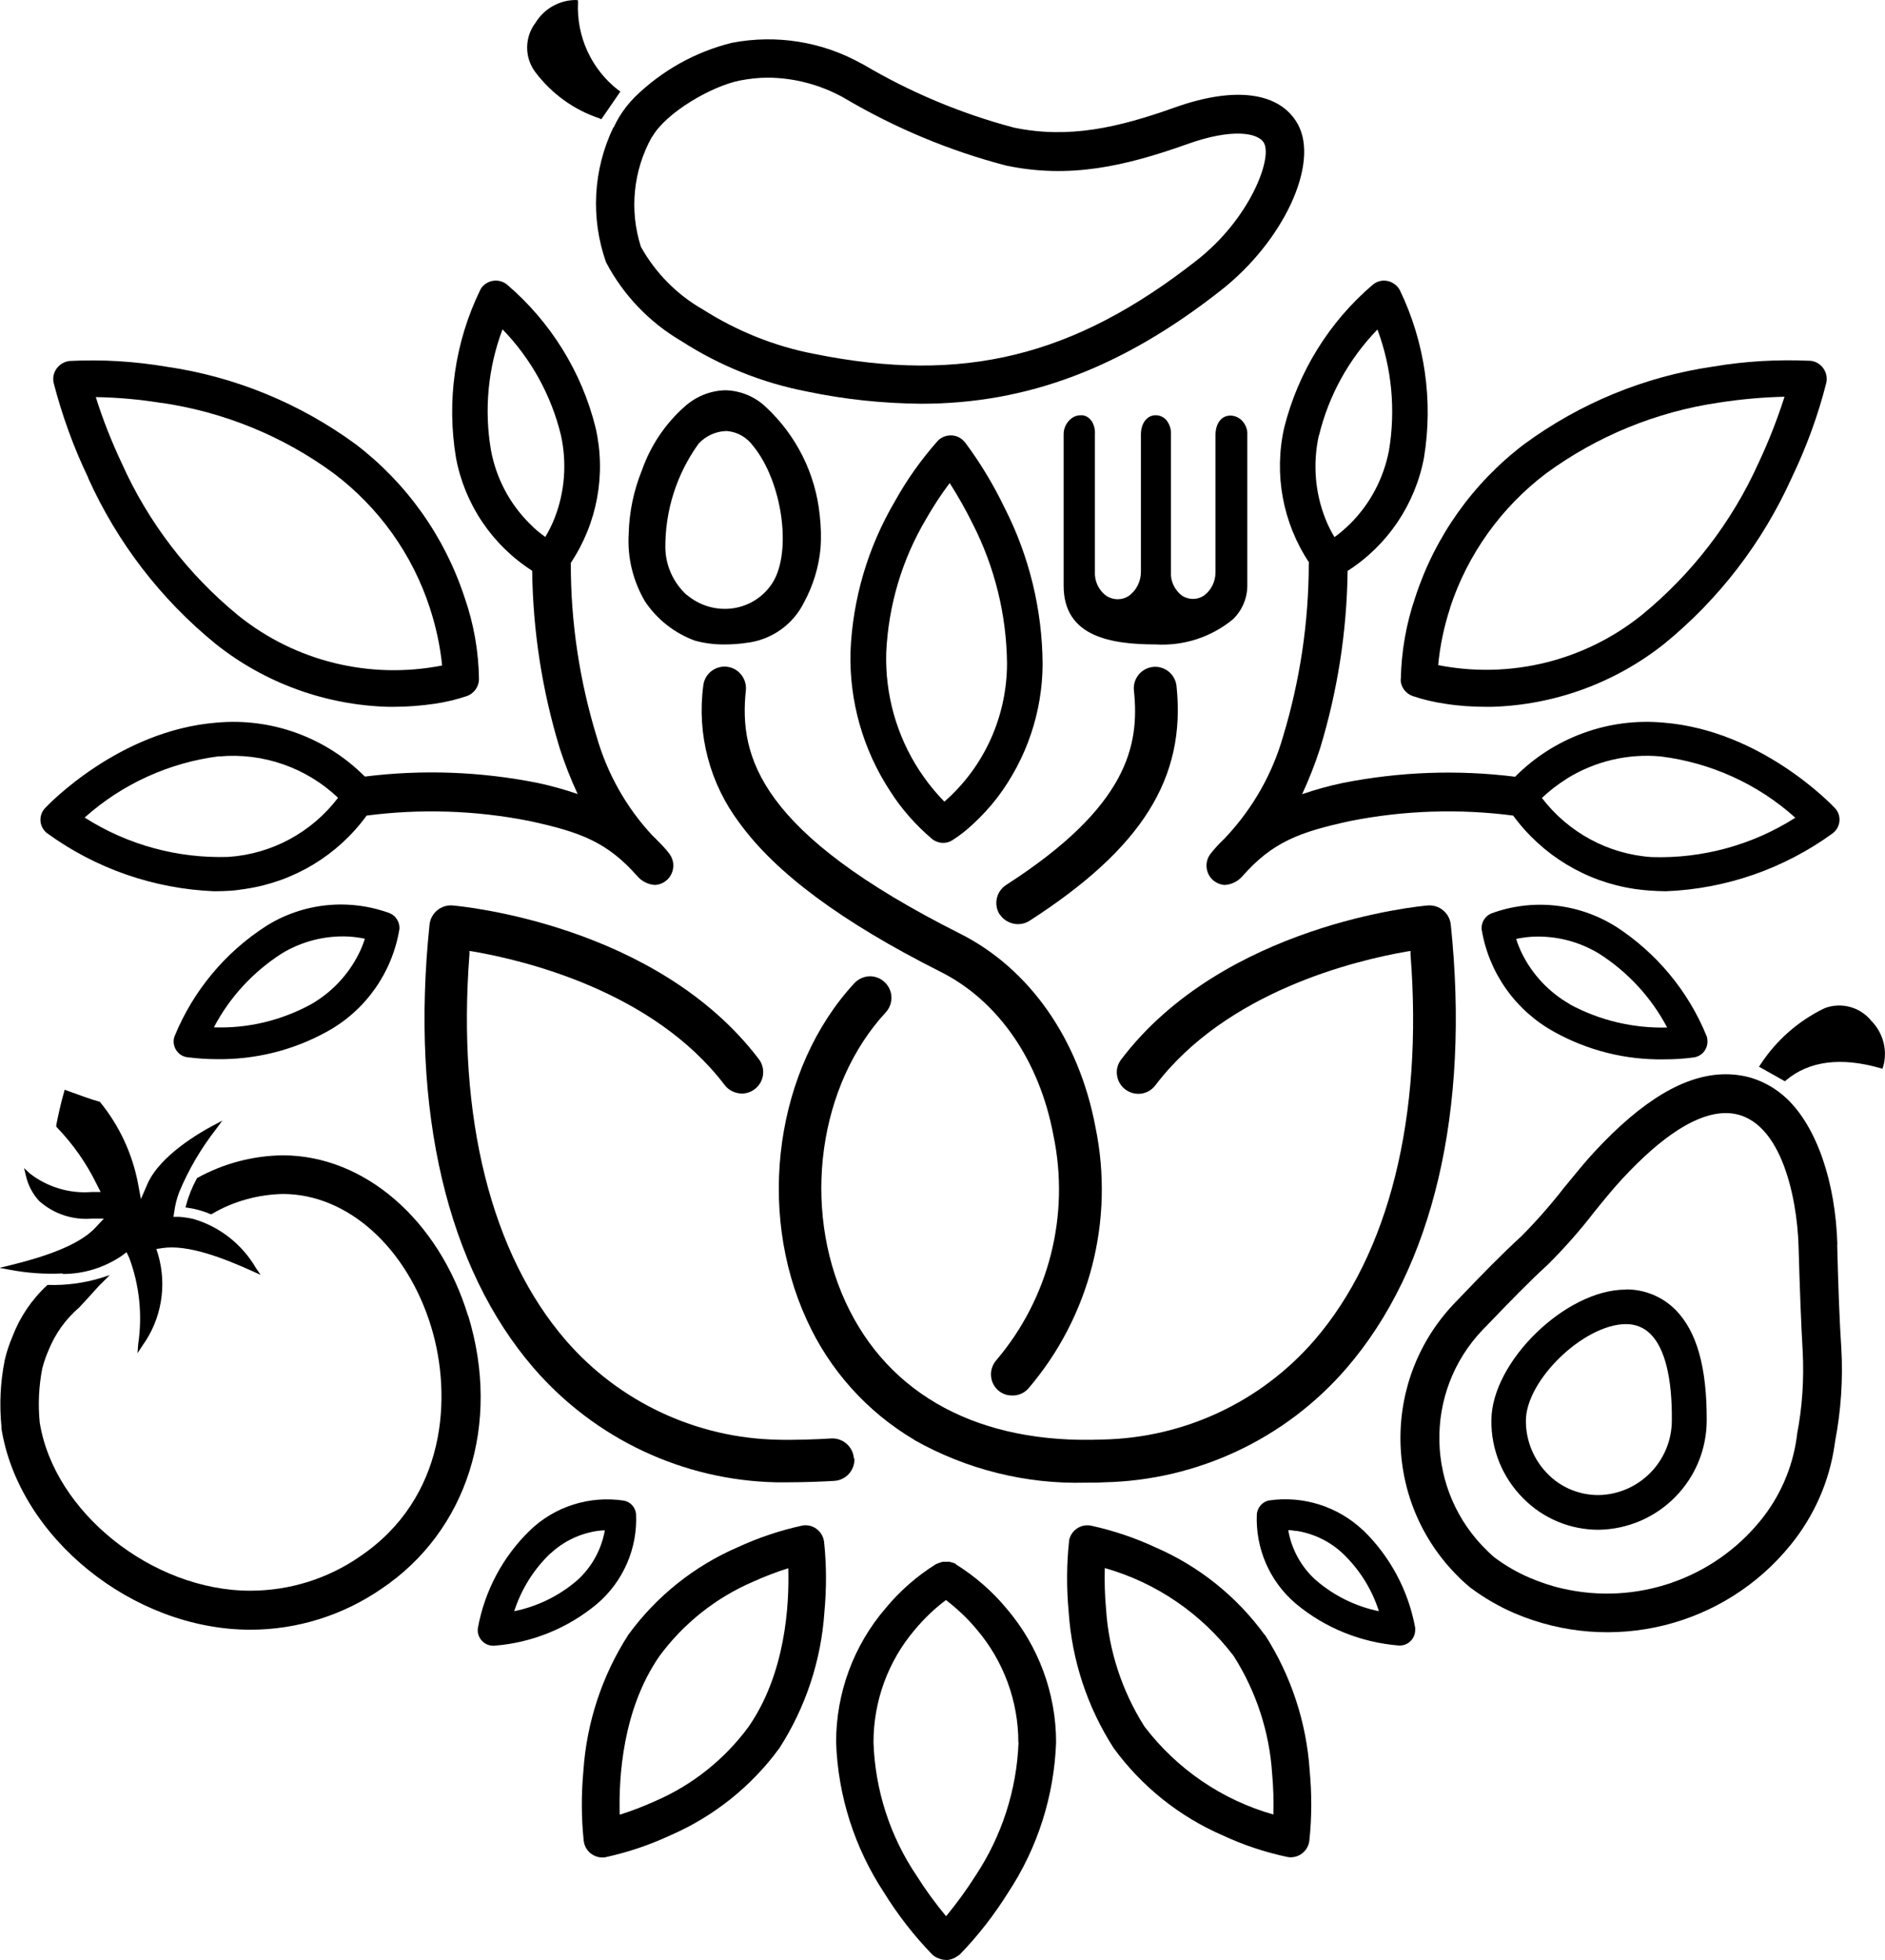
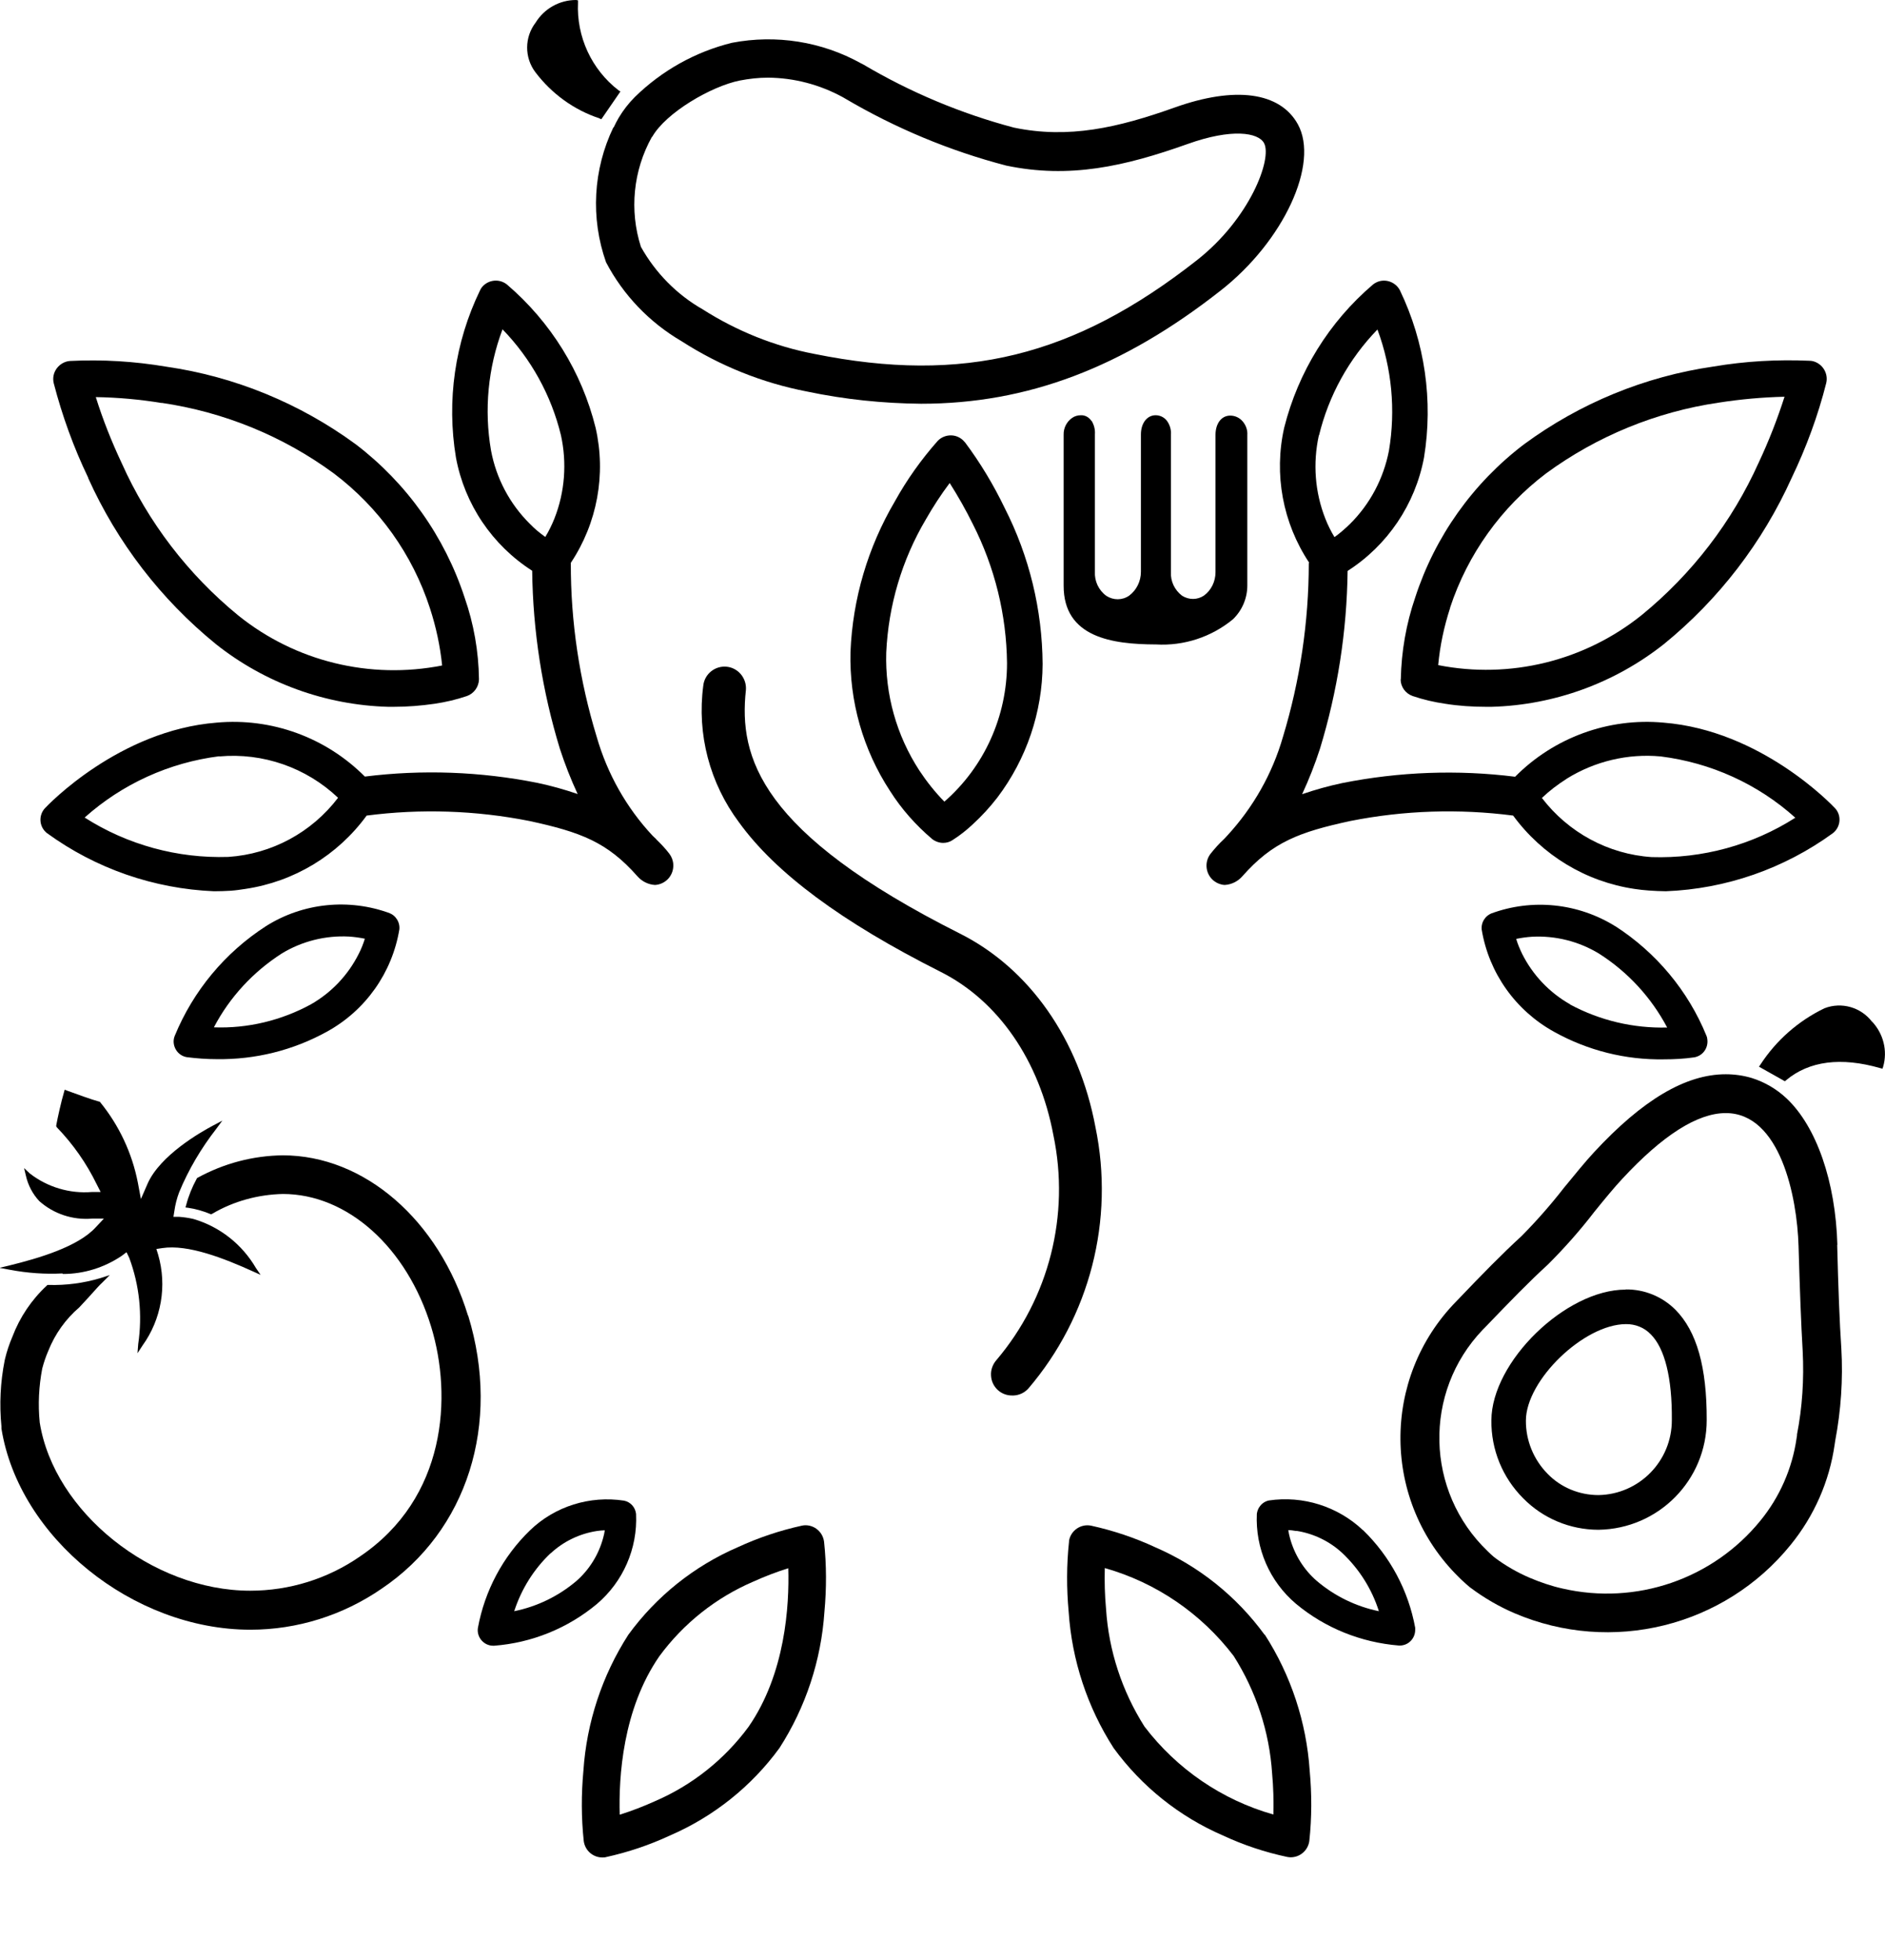
<svg xmlns="http://www.w3.org/2000/svg" viewBox="0 0 104.88 109.03">
  <g id="a" />
  <g id="b">
    <g id="c">
      <g id="d" transform="translate(0 0)">
        <path id="e" d="M26.04,73.19c-1.63-5.33-5.77-8.92-10.31-8.92-1.66,.02-3.28,.45-4.74,1.25l-.03,.02-.02,.04c-.25,.46-.45,.95-.58,1.45l-.04,.14,.15,.02c.42,.06,.83,.18,1.22,.34l.06,.02,.06-.03c1.19-.7,2.55-1.07,3.93-1.1,3.59,0,6.9,2.97,8.25,7.39,1.18,3.87,.85,9.53-3.97,12.78-1.79,1.24-3.92,1.9-6.1,1.9-5.45,0-10.92-4.38-11.71-9.36-.1-1-.05-2.01,.14-3,.09-.34,.2-.67,.34-.99,.37-.93,.96-1.76,1.72-2.41,.3-.32,.64-.69,1.06-1.16,.07-.07,.14-.15,.21-.21l.43-.43-.52,.17c-.94,.28-1.92,.41-2.89,.38h-.06l-.04,.04c-.85,.79-1.5,1.76-1.91,2.84-.17,.4-.31,.81-.41,1.23l-.02,.09c-.24,1.21-.3,2.44-.18,3.67v.12c.97,6.06,7.31,11.19,13.85,11.19,2.61,0,5.15-.8,7.3-2.28,4.77-3.21,6.66-9.17,4.82-15.19" />
        <path id="f" d="M104.16,56.84c-.62-.81-1.7-1.12-2.65-.75-1.45,.7-2.68,1.78-3.56,3.13l-.08,.12,1.44,.81,.07-.06c1.28-1.07,3.05-1.3,5.24-.67l.12,.03,.04-.12c.25-.88,.01-1.83-.62-2.5" />
        <path id="g" d="M33.37,6.6l.09,.03,1.06-1.54-.11-.07c-1.5-1.16-2.34-2.98-2.25-4.88V.02L32.05,0c-.92,0-1.77,.48-2.25,1.26-.62,.81-.63,1.94-.01,2.76,.91,1.2,2.15,2.1,3.58,2.57" />
-         <path id="h" d="M47.51,81.14h0c-.04-.65-.6-1.15-1.25-1.12h0c-.75,.05-2.24,.1-2.99,.07-4.53-.09-8.82-2.1-11.79-5.53-4.15-4.8-6.06-12.42-5.36-21.47v-.19l.2,.03c2.89,.5,10.03,2.21,14,7.43,.19,.25,.47,.41,.79,.46,.31,.05,.63-.04,.88-.23,.52-.39,.63-1.13,.24-1.66h0c-5.71-7.52-16.59-8.52-17.05-8.56-.64-.05-1.21,.42-1.28,1.06-1.08,10.34,.98,19.11,5.8,24.68,3.4,3.93,8.3,6.24,13.49,6.35,.19,0,.42,0,.66,0,.87,0,1.96-.04,2.57-.08,.66-.04,1.15-.6,1.12-1.26" />
        <path id="i" d="M52.33,54.06c3.21,1.61,5.5,4.93,6.28,9.09,.93,4.44-.24,9.06-3.17,12.51-.21,.24-.32,.55-.3,.86,.03,.63,.55,1.12,1.18,1.11h.07c.31-.01,.61-.15,.82-.38,3.43-4.01,4.81-9.38,3.74-14.55-.92-4.9-3.68-8.83-7.55-10.77-11.13-5.6-12.3-9.81-11.9-13.53,.06-.65-.41-1.24-1.06-1.31-.65-.07-1.24,.4-1.31,1.05h0c-.36,2.71,.36,5.43,1.99,7.61,2.04,2.82,5.71,5.54,11.21,8.31" />
-         <path id="j" d="M50.86,80.1c2.91,1.64,6.21,2.47,9.55,2.38,.34,0,.68,0,1.02-.02,5.19-.11,10.1-2.42,13.49-6.35,4.82-5.58,6.88-14.34,5.8-24.68-.07-.64-.64-1.11-1.28-1.06-.46,.04-11.35,1.05-17.06,8.57-.19,.25-.28,.57-.23,.88,.09,.65,.69,1.1,1.34,1.02,.31-.04,.6-.21,.79-.46,3.97-5.23,11.12-6.95,14.01-7.45l.19-.03v.19c.71,9.04-1.2,16.67-5.35,21.47-2.97,3.43-7.25,5.43-11.78,5.52-6.83,.27-11.9-2.44-14.3-7.64-2.44-5.3-1.51-12.08,2.24-16.13,.21-.23,.32-.54,.31-.85-.03-.64-.55-1.14-1.18-1.15-.33,0-.65,.14-.88,.38-4.37,4.72-5.48,12.6-2.65,18.74,1.26,2.78,3.35,5.11,5.97,6.66" />
-         <path id="k" d="M55.63,50.87c.17,.26,.44,.44,.75,.51,.09,.02,.17,.03,.26,.03,.22,0,.44-.06,.63-.18,6.28-4.04,8.73-7.96,8.19-13.07-.07-.65-.66-1.13-1.31-1.06-.65,.07-1.13,.66-1.06,1.31,.32,3.04-.32,6.45-7.11,10.82-.55,.36-.71,1.09-.36,1.64" />
        <path id="l" d="M53.68,24.6h0c-.18-.23-.45-.37-.74-.38-.29-.01-.57,.1-.77,.31-.91,1.03-1.71,2.15-2.38,3.36-1.5,2.55-2.35,5.42-2.47,8.38-.07,2.74,.7,5.44,2.2,7.73,.64,1.01,1.44,1.91,2.35,2.68,.17,.13,.39,.21,.61,.21,.18,0,.36-.05,.51-.15,.41-.26,.79-.56,1.14-.89,.49-.45,.95-.95,1.36-1.48,1.62-2.14,2.51-4.75,2.52-7.43-.02-3.02-.74-5.99-2.11-8.68-.62-1.29-1.36-2.52-2.22-3.67m-1.14,20c-.52-.53-.98-1.11-1.39-1.73-1.27-1.95-1.91-4.24-1.84-6.56,.12-2.61,.87-5.15,2.2-7.4,.4-.7,.84-1.38,1.33-2.03,.47,.74,.9,1.5,1.29,2.29,1.22,2.4,1.87,5.04,1.9,7.73,0,2.95-1.26,5.76-3.48,7.7" />
        <path id="m" d="M90.46,71.74h-.01c-3.34,0-7.46,4.02-7.47,7.27-.02,1.63,.62,3.19,1.77,4.34,1.1,1.12,2.61,1.75,4.19,1.75,3.34-.05,6.02-2.76,6.02-6.1,.01-2.94-.55-4.94-1.74-6.14-.73-.73-1.72-1.14-2.76-1.13m-1.52,11.44v0c-1.07,0-2.09-.42-2.83-1.18-.78-.79-1.22-1.86-1.21-2.97,.01-2.25,3.23-5.35,5.56-5.36,.52-.01,1.03,.19,1.39,.57,.78,.78,1.19,2.43,1.17,4.76,.01,2.28-1.81,4.14-4.08,4.18" />
        <path id="n" d="M3.5,70.87c1.16,0,2.29-.35,3.26-1l.28-.21,.15,.31c.57,1.53,.74,3.18,.5,4.8l-.04,.51,.28-.43c1.05-1.46,1.37-3.32,.87-5.05l-.1-.32,.33-.05c1.44-.22,3.46,.58,5.05,1.3l.42,.19-.26-.38c-.77-1.32-2.01-2.3-3.48-2.73-.26-.06-.53-.1-.8-.12h-.31l.05-.31c.05-.36,.14-.72,.27-1.06,.52-1.26,1.22-2.44,2.06-3.52l.34-.46-.51,.27c-.68,.36-2.95,1.65-3.65,3.24l-.37,.85-.17-.91c-.32-1.64-1.04-3.18-2.1-4.48l-.03-.03h-.03c-.41-.11-1.29-.43-1.78-.61l-.13-.05-.04,.14c-.15,.5-.36,1.44-.43,1.84v.06l.03,.05c.9,.93,1.65,2,2.22,3.17l.22,.43h-.49c-1.24,.1-2.47-.27-3.45-1.03l-.32-.3,.1,.42c.12,.53,.38,1.03,.75,1.42,.8,.71,1.86,1.06,2.93,.97h.66l-.45,.48c-.99,1.09-3.2,1.73-4.78,2.12l-.58,.14,.6,.11c.96,.18,1.93,.25,2.9,.2" />
        <path id="o" d="M34.13,7.08c-1.13,2.35-1.28,5.05-.41,7.51h0c.96,1.83,2.42,3.35,4.2,4.39,2.13,1.37,4.49,2.32,6.98,2.8,2.09,.44,4.21,.66,6.35,.68,5.9,0,11.2-2,16.67-6.3,3.5-2.74,5.5-7.06,4.29-9.25-.99-1.79-3.49-2.13-6.85-.93-3.17,1.13-5.9,1.75-8.94,1.12-2.95-.78-5.78-1.97-8.4-3.52l-.12-.06c-2.18-1.21-4.72-1.61-7.17-1.14-2.04,.5-3.91,1.55-5.41,3.02-.35,.35-.65,.74-.9,1.16-.09,.15-.18,.33-.28,.54m2.15,.51h0c.76-1.34,3.28-2.81,4.87-3.13,.52-.1,1.04-.16,1.57-.16,1.46,.01,2.89,.39,4.17,1.09l.12,.07c2.8,1.65,5.82,2.91,8.96,3.73,3.52,.74,6.59,.05,10.1-1.2,2.46-.88,3.93-.64,4.25-.05,.47,.86-.78,4.2-3.74,6.52-6.83,5.36-12.99,6.88-21.27,5.21-2.21-.42-4.32-1.27-6.22-2.48-1.44-.82-2.63-2.03-3.44-3.48-.65-2.03-.43-4.24,.61-6.11" />
        <path id="p" d="M4.9,26.58c1.62,3.6,4.05,6.76,7.11,9.25,2.73,2.17,6.1,3.39,9.58,3.49h.31c.76,0,1.53-.06,2.28-.17,.61-.09,1.21-.23,1.8-.43,.39-.14,.66-.51,.67-.93-.02-1.55-.29-3.09-.8-4.55-1.11-3.39-3.22-6.36-6.05-8.52-3.11-2.28-6.73-3.77-10.54-4.32-1.77-.3-3.57-.41-5.36-.32-.29,.02-.56,.17-.74,.41-.18,.24-.24,.54-.17,.83,.47,1.81,1.11,3.58,1.92,5.26m4.08-4.17c3.47,.51,6.76,1.85,9.59,3.93,2.5,1.89,4.37,4.5,5.34,7.49,.34,1.04,.57,2.11,.68,3.19-4.01,.79-8.16-.22-11.34-2.78-2.79-2.28-5.02-5.19-6.49-8.48-.56-1.19-1.05-2.42-1.44-3.67,1.23,.02,2.46,.13,3.67,.33" />
        <path id="q" d="M11.91,49.58c.31,0,.62-.01,.94-.03,.27-.02,.54-.06,.8-.1,2.71-.4,5.14-1.87,6.75-4.08,3.01-.39,6.07-.29,9.05,.3,2.87,.62,4.34,1.18,6.01,3.07,.25,.29,.61,.47,.99,.49,.6-.04,1.05-.55,1.01-1.15-.01-.21-.09-.42-.22-.59-.22-.29-.47-.55-.73-.8h.01l-.21-.2c-1.46-1.56-2.52-3.45-3.11-5.5-.96-3.14-1.45-6.4-1.44-9.68,1.47-2.21,1.97-4.92,1.38-7.51-.77-3.11-2.5-5.89-4.93-7.97-.42-.34-1.04-.28-1.39,.14-.04,.05-.08,.11-.11,.18-1.4,2.89-1.87,6.14-1.34,9.31,.48,2.59,2.02,4.87,4.24,6.29,.04,3.36,.56,6.69,1.54,9.9,.28,.86,.61,1.7,.99,2.52-.73-.25-1.48-.46-2.24-.62-3.16-.63-6.4-.75-9.6-.35-2.17-2.18-5.19-3.28-8.25-3-5.43,.43-9.38,4.58-9.55,4.76-.35,.38-.33,.98,.05,1.33,.02,.02,.04,.04,.07,.06,2.71,1.97,5.94,3.09,9.29,3.23M30.85,28.84c-.14,.35-.31,.7-.51,1.03-.31-.22-.6-.46-.86-.73-1.12-1.11-1.87-2.53-2.16-4.08-.39-2.26-.17-4.59,.64-6.74,1.59,1.64,2.71,3.67,3.25,5.89,.34,1.54,.22,3.16-.36,4.63m-18.65,13.24c2.43-.22,4.84,.62,6.61,2.3-1.47,1.93-3.69,3.13-6.11,3.29-2.82,.09-5.61-.67-7.99-2.19,2.09-1.87,4.71-3.06,7.49-3.41" />
        <path id="r" d="M77.93,37.79c0,.42,.27,.79,.67,.93,.59,.2,1.19,.34,1.81,.43,.75,.12,1.52,.17,2.28,.17h.31c3.49-.1,6.85-1.33,9.58-3.49,3.06-2.49,5.49-5.66,7.11-9.25,.81-1.69,1.46-3.45,1.92-5.27,.13-.54-.21-1.09-.75-1.22-.05-.01-.11-.02-.16-.02-1.79-.08-3.59,.02-5.36,.32-3.82,.55-7.44,2.04-10.55,4.33-2.84,2.16-4.95,5.13-6.05,8.52-.5,1.46-.77,3-.8,4.55m2.74-3.98c.98-2.98,2.85-5.59,5.35-7.48,2.83-2.07,6.12-3.42,9.59-3.93,1.21-.19,2.44-.3,3.67-.33-.4,1.25-.88,2.48-1.44,3.67-1.48,3.29-3.71,6.19-6.5,8.47-3.18,2.56-7.33,3.58-11.33,2.79,.1-1.09,.33-2.16,.67-3.2" />
        <path id="s" d="M72.82,31.32c0,3.28-.49,6.55-1.44,9.68-.59,2.05-1.66,3.93-3.11,5.5l-.16,.17c-.28,.26-.53,.54-.76,.83-.36,.47-.27,1.15,.2,1.51,.17,.13,.38,.21,.59,.22,.38-.02,.74-.2,.99-.49,1.67-1.89,3.14-2.45,6.01-3.07,2.98-.59,6.03-.69,9.05-.3,1.62,2.21,4.05,3.68,6.75,4.08,.26,.04,.53,.07,.81,.09,.32,.02,.63,.04,.94,.04,3.35-.13,6.58-1.26,9.29-3.23,.41-.32,.49-.91,.18-1.32-.02-.02-.04-.05-.06-.07-.17-.18-4.11-4.33-9.55-4.76-3.06-.28-6.09,.83-8.25,3.01-3.2-.4-6.44-.28-9.61,.35-.76,.16-1.51,.37-2.24,.62,.38-.82,.71-1.66,.99-2.52,.98-3.21,1.5-6.54,1.54-9.9,2.22-1.42,3.76-3.7,4.25-6.3,.52-3.17,.05-6.42-1.34-9.31-.25-.48-.85-.68-1.33-.43-.06,.03-.12,.07-.17,.11-2.44,2.08-4.16,4.86-4.94,7.97-.58,2.58-.08,5.29,1.39,7.5m14.33,12.02c1.56-.97,3.4-1.41,5.23-1.24,2.79,.35,5.4,1.53,7.49,3.41-2.38,1.52-5.17,2.28-7.99,2.19-2.42-.16-4.64-1.37-6.11-3.29,.42-.4,.88-.75,1.37-1.06m-13.77-19.11c.54-2.22,1.66-4.25,3.25-5.89,.8,2.15,1.02,4.48,.64,6.74-.3,1.55-1.05,2.97-2.17,4.08-.27,.26-.55,.51-.86,.73-.2-.33-.37-.67-.51-1.03-.58-1.47-.7-3.08-.36-4.63" />
        <path id="t" d="M21.71,50.81c-2.29-.85-4.85-.59-6.91,.71-2.28,1.47-4.05,3.6-5.08,6.11-.1,.25-.07,.52,.06,.75,.13,.23,.36,.39,.62,.43,.55,.07,1.11,.11,1.66,.11,2.14,.03,4.25-.49,6.13-1.53,2.15-1.18,3.63-3.28,4.03-5.69,.02-.2-.03-.41-.15-.58-.09-.14-.22-.25-.37-.31m-1.74,2.25c-.59,1.18-1.52,2.16-2.66,2.81-1.65,.9-3.52,1.35-5.4,1.28,.88-1.68,2.19-3.09,3.78-4.11,1.12-.68,2.43-1.01,3.74-.94,.3,.02,.59,.06,.88,.12-.09,.29-.2,.57-.34,.84" />
        <path id="u" d="M89.88,51.53c-2.07-1.29-4.63-1.56-6.92-.71-.15,.07-.28,.17-.37,.31-.12,.17-.17,.38-.15,.58,.4,2.42,1.89,4.51,4.03,5.69,1.87,1.04,3.98,1.57,6.12,1.53h0c.56,0,1.12-.03,1.67-.11,.49-.08,.81-.54,.73-1.03,0-.05-.02-.11-.04-.16-1.02-2.51-2.8-4.64-5.08-6.11m-2.51,4.35c-1.15-.65-2.08-1.63-2.67-2.81-.13-.27-.25-.55-.33-.83,.29-.06,.58-.1,.88-.12,1.31-.07,2.61,.26,3.73,.94,1.6,1.02,2.9,2.43,3.79,4.11-1.88,.05-3.74-.39-5.4-1.28" />
        <path id="v" d="M102.23,69.25c-.1-3.52-1.16-6.57-2.82-8.14-.55-.52-1.21-.91-1.94-1.14-.47-.14-.96-.21-1.45-.21-2.23,0-4.63,1.42-7.34,4.35-.49,.53-1.05,1.22-1.65,1.95-.73,.94-1.52,1.84-2.36,2.69-1.14,1.05-2.12,2.05-3.64,3.64-4.2,4.28-4.14,11.15,.14,15.35,.04,.04,.07,.07,.11,.11,.23,.22,.4,.36,.48,.43l.08,.06c.75,.56,1.56,1.03,2.42,1.4,5.4,2.31,11.68,.76,15.37-3.8,1.31-1.61,2.16-3.54,2.45-5.59l.03-.2c.32-1.69,.44-3.42,.34-5.14-.1-1.49-.17-3.38-.23-5.76m-2.23,10.57l-.03,.19c-.24,1.68-.94,3.27-2.01,4.58-2.65,3.26-6.92,4.72-11.01,3.78-.63-.14-1.24-.35-1.83-.6-.7-.3-1.36-.68-1.97-1.14-.03-.03-.17-.14-.36-.33-3.48-3.33-3.61-8.85-.28-12.33,.03-.03,.06-.06,.09-.09,1.5-1.56,2.45-2.54,3.55-3.55,.92-.92,1.78-1.89,2.57-2.92,.56-.69,1.1-1.35,1.55-1.83,2.25-2.43,4.19-3.66,5.76-3.66,3.03,0,3.97,4.65,4.05,7.4,.07,2.4,.14,4.31,.23,5.84,.08,1.56-.02,3.13-.32,4.66" />
        <path id="w" d="M60.73,23.42c-.13-.2-.35-.33-.59-.32-.18,0-.35,.05-.49,.15-.3,.21-.48,.56-.47,.93v8.39c-.01,2.9,2.72,3.27,5.11,3.28h.03c1.55,.09,3.08-.41,4.28-1.4,.51-.49,.8-1.17,.8-1.88v-8.37c.02-.28-.08-.55-.26-.76-.17-.2-.42-.32-.69-.32-.49,0-.82,.44-.82,1.07v7.64c0,.51-.23,1-.64,1.3-.37,.25-.84,.25-1.22,.01-.41-.31-.65-.8-.62-1.32v-7.64c.02-.28-.06-.55-.23-.78-.15-.19-.38-.3-.62-.3-.48,0-.82,.44-.82,1.07v7.64c0,.52-.24,1.02-.66,1.33-.38,.26-.87,.26-1.26,.01-.43-.31-.67-.82-.64-1.35v-7.64c.02-.27-.05-.53-.19-.76" />
-         <path id="x" d="M41.7,35.74c1.31-.21,2.44-1.03,3.03-2.22,.5-.92,.82-1.94,.92-2.99,.05-.62,.03-1.24-.04-1.86-.23-2.31-1.3-4.45-3-6.03-.61-.58-1.41-.91-2.25-.93-.85,.02-1.65,.35-2.28,.92-1.07,.95-1.88,2.16-2.36,3.52-.46,1.13-.71,2.33-.74,3.55-.08,1.32,.24,2.62,.91,3.76,.67,1,1.65,1.77,2.78,2.18,.55,.15,1.12,.22,1.68,.21,.45,0,.89-.04,1.33-.11m-3.48-2.65c-.73-.67-1.16-1.61-1.18-2.6-.02-2.08,.63-4.12,1.85-5.81,.39-.42,.92-.67,1.49-.7h.1c.57,.05,1.09,.35,1.43,.81,1.63,1.97,2.19,5.88,1.1,7.62-.49,.78-1.3,1.3-2.21,1.43-.93,.13-1.87-.15-2.58-.76" />
-         <path id="y" d="M53.2,87.01h0c-.07-.04-.15-.07-.23-.09l-.14-.04c-.07,0-.15,0-.22,0-.04,0-.09,0-.14,0-.06,.01-.12,.03-.18,.05-.04,.01-.09,.03-.13,.05l-.08,.03c-1.06,.66-2.01,1.49-2.81,2.46-1.78,2.07-2.75,4.71-2.75,7.45,.1,2.98,1.03,5.88,2.67,8.37,.77,1.24,1.67,2.4,2.69,3.45l.04,.03s.08,.07,.12,.09l.09,.04c.15,.08,.33,.13,.5,.13h.12c.14-.02,.28-.07,.41-.14l.24-.16c1.01-1.04,1.91-2.2,2.68-3.43,1.65-2.49,2.57-5.39,2.68-8.37,0-2.73-.98-5.37-2.75-7.44-.8-.97-1.76-1.8-2.83-2.47m3.49,9.91c-.1,2.64-.93,5.21-2.39,7.41-.5,.79-1.05,1.54-1.64,2.26-.59-.71-1.14-1.46-1.63-2.24-1.49-2.2-2.32-4.78-2.41-7.43,0-2.3,.81-4.52,2.3-6.27,.51-.61,1.09-1.17,1.73-1.65,.62,.47,1.2,1.02,1.7,1.62,1.5,1.75,2.33,3.99,2.33,6.3" />
        <path id="a`" d="M45.43,85.05c-.23-.17-.53-.24-.81-.18-1.23,.27-2.42,.67-3.57,1.2-2.43,1.05-4.53,2.73-6.09,4.87-1.46,2.27-2.32,4.88-2.5,7.57-.12,1.3-.12,2.61,.02,3.91,.07,.52,.51,.91,1.04,.91,.07,0,.13,0,.19-.02,1.23-.27,2.42-.67,3.56-1.2,2.43-1.05,4.54-2.73,6.1-4.87,1.46-2.27,2.32-4.88,2.5-7.57,.12-1.3,.12-2.61-.02-3.91-.04-.29-.19-.54-.42-.71m-3.78,11.01c-1.34,1.82-3.14,3.25-5.21,4.14-.64,.29-1.29,.54-1.96,.75-.06-2.08,.16-5.86,2.21-8.82,1.34-1.82,3.14-3.25,5.21-4.14,.64-.29,1.29-.54,1.96-.75,.06,2.07-.16,5.86-2.21,8.82" />
        <path id="aa" d="M70.36,90.94c-1.56-2.14-3.66-3.82-6.09-4.87-1.14-.53-2.34-.93-3.57-1.2-.57-.11-1.12,.27-1.22,.84,0,.02,0,.03,0,.05-.14,1.3-.14,2.61-.02,3.91,.18,2.69,1.04,5.3,2.5,7.57,1.56,2.14,3.66,3.82,6.09,4.87,1.14,.53,2.34,.93,3.57,1.19,.06,.01,.13,.02,.19,.02,.53,0,.97-.39,1.04-.91,.14-1.3,.14-2.61,.02-3.91-.18-2.69-1.04-5.3-2.5-7.57m.48,10.01c-2.86-.81-5.37-2.53-7.17-4.89-1.25-1.97-1.99-4.22-2.14-6.54-.07-.76-.09-1.52-.07-2.28,2.86,.81,5.37,2.53,7.17,4.89,1.25,1.97,1.99,4.22,2.14,6.54,.07,.76,.09,1.52,.07,2.28" />
        <path id="ab" d="M35.39,84.22c-.04-.37-.31-.67-.67-.74-1.9-.29-3.84,.31-5.23,1.65-1.51,1.46-2.52,3.36-2.9,5.43-.04,.25,.04,.51,.21,.7,.16,.18,.39,.29,.64,.29h.05c2.1-.16,4.1-.97,5.72-2.32,1.46-1.24,2.27-3.09,2.18-5m-4.75,2.18c.71-.66,1.6-1.09,2.56-1.24,.15-.02,.3-.04,.45-.04-.02,.14-.05,.28-.09,.42-.25,.93-.77,1.77-1.49,2.4-.99,.84-2.18,1.42-3.46,1.68,.4-1.23,1.09-2.34,2.03-3.23" />
        <path id="ac" d="M75.83,85.12c-1.4-1.32-3.33-1.93-5.23-1.65-.19,.04-.37,.15-.49,.31-.1,.12-.16,.28-.18,.43-.09,1.92,.71,3.77,2.18,5.01,1.62,1.35,3.62,2.15,5.73,2.32h.04c.48,0,.86-.39,.86-.87,0-.04,0-.08,0-.12-.38-2.07-1.39-3.96-2.9-5.43m-3.71,.04c.96,.15,1.85,.58,2.56,1.24,.94,.89,1.64,2,2.03,3.23-1.27-.26-2.46-.84-3.45-1.68-.73-.63-1.25-1.47-1.5-2.4-.04-.14-.07-.29-.09-.43,.13,0,.28,.02,.45,.05" />
      </g>
    </g>
  </g>
</svg>